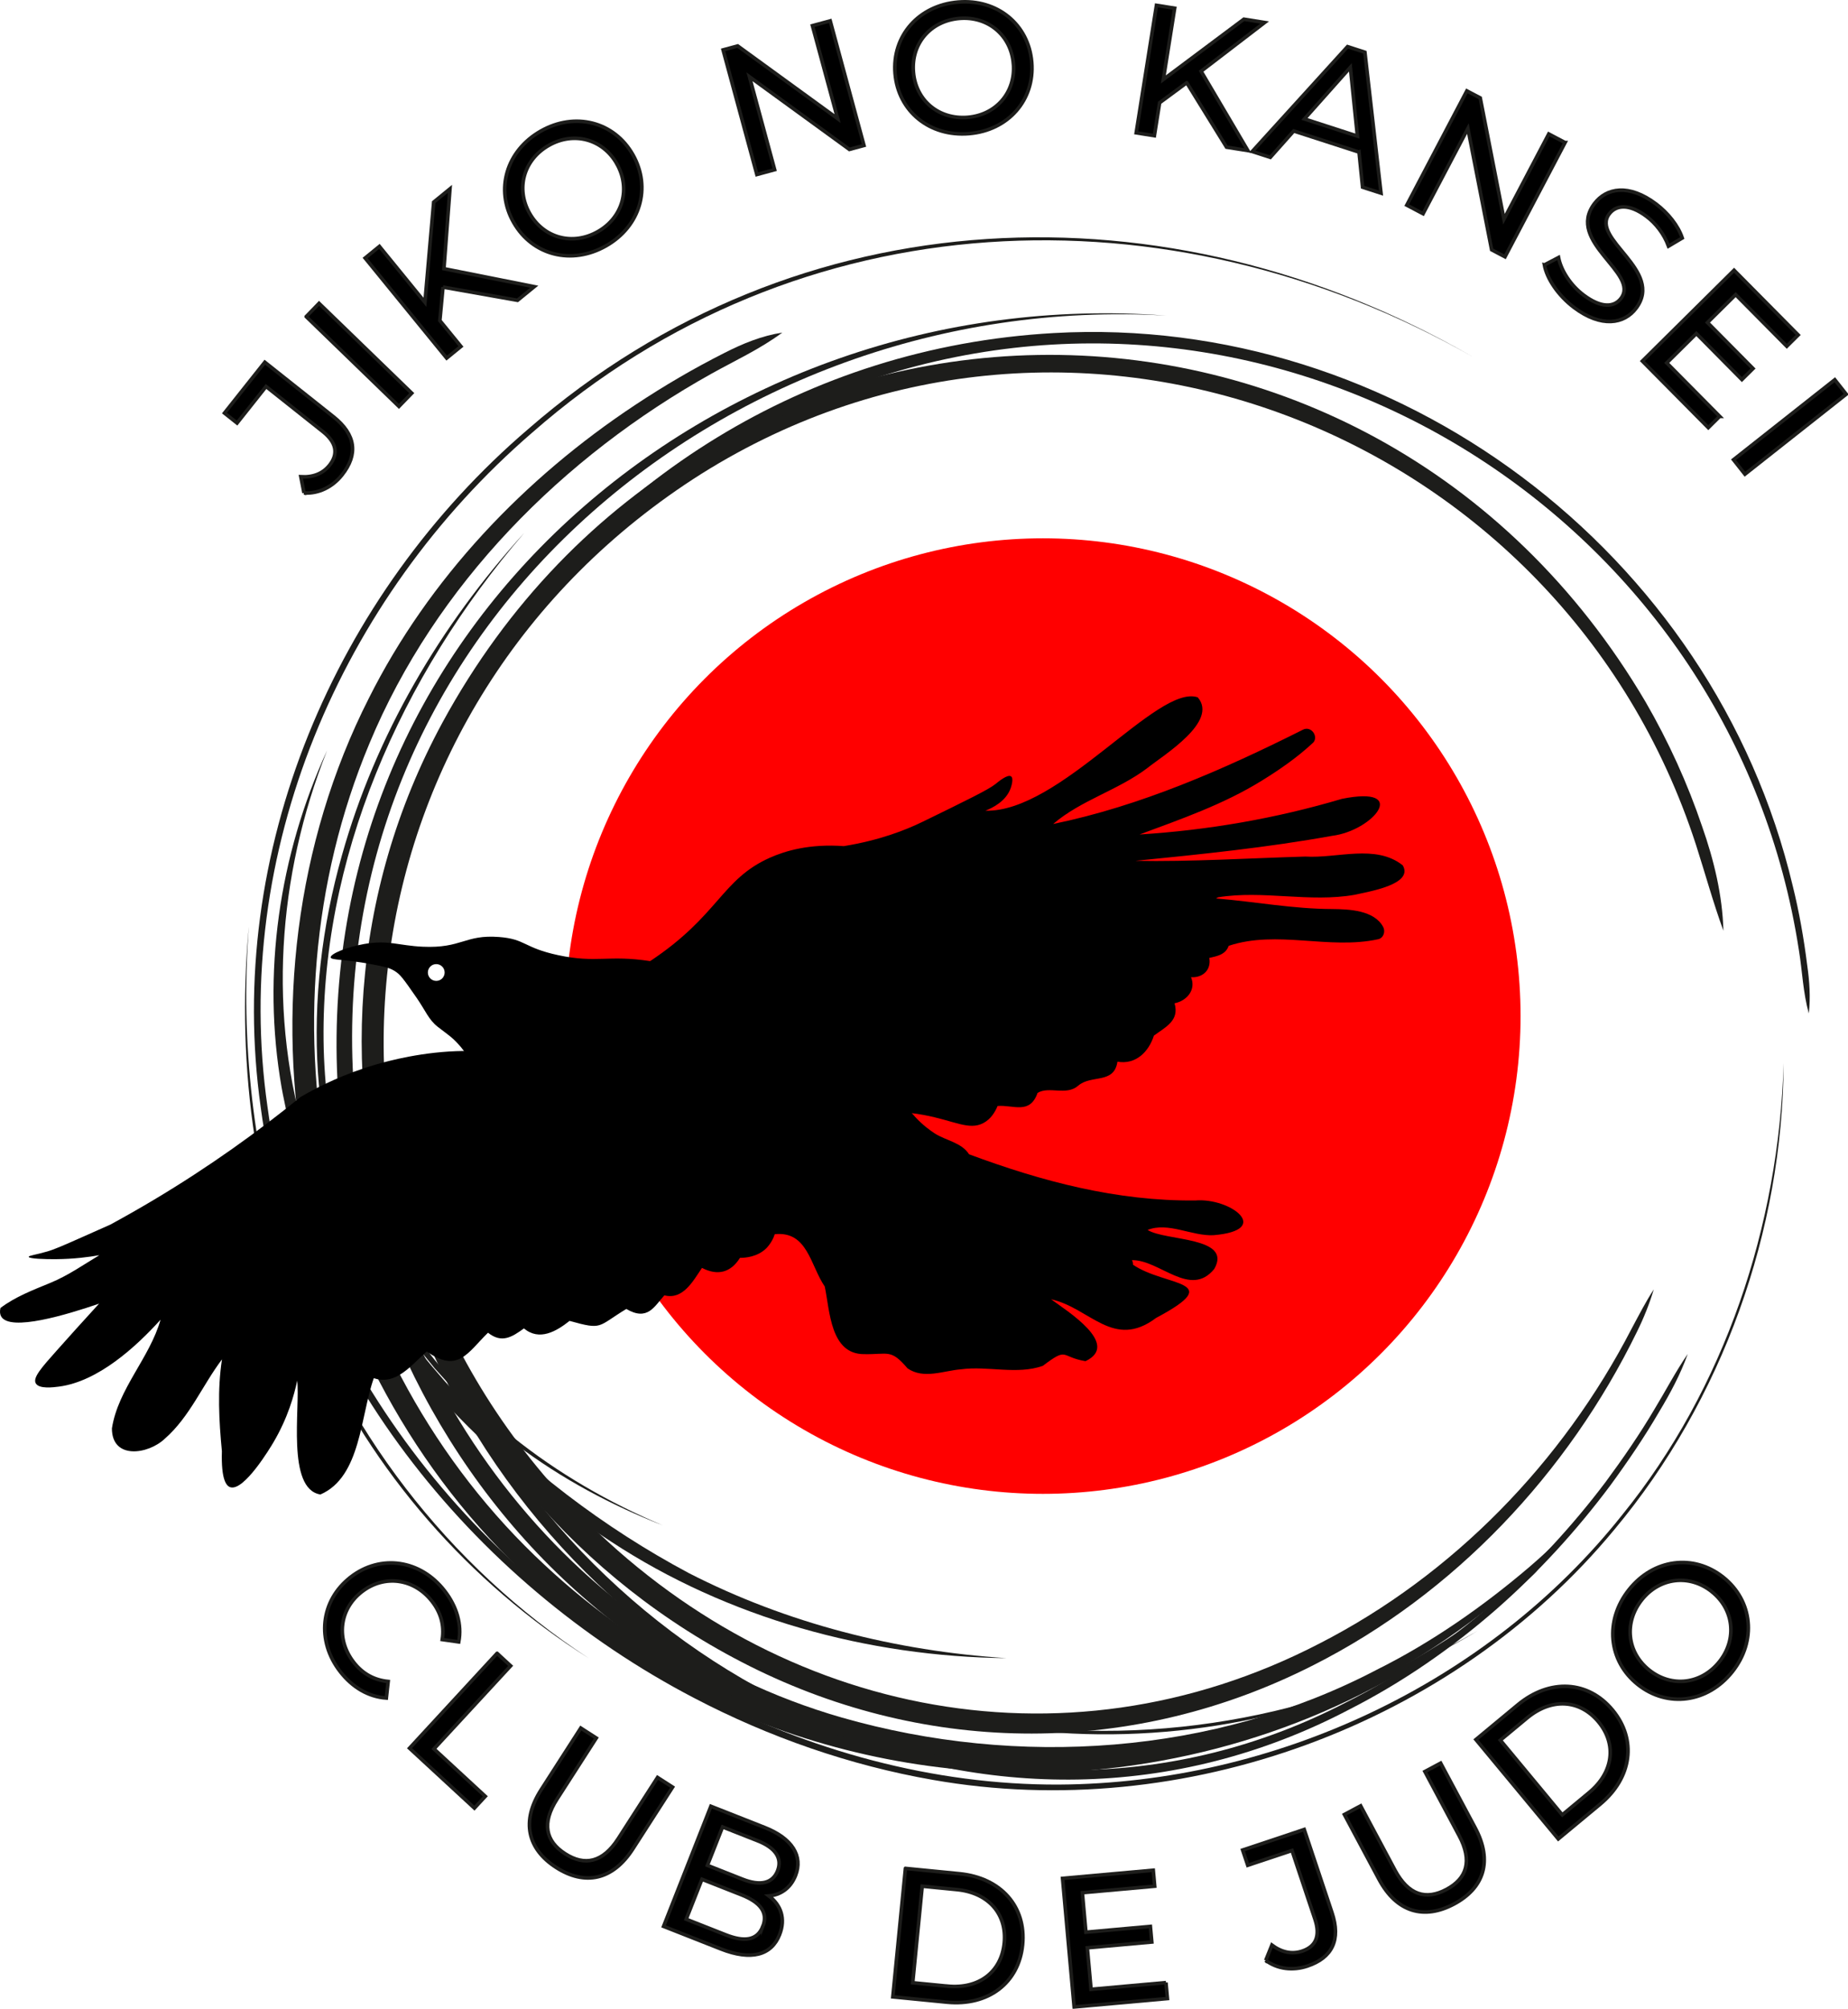
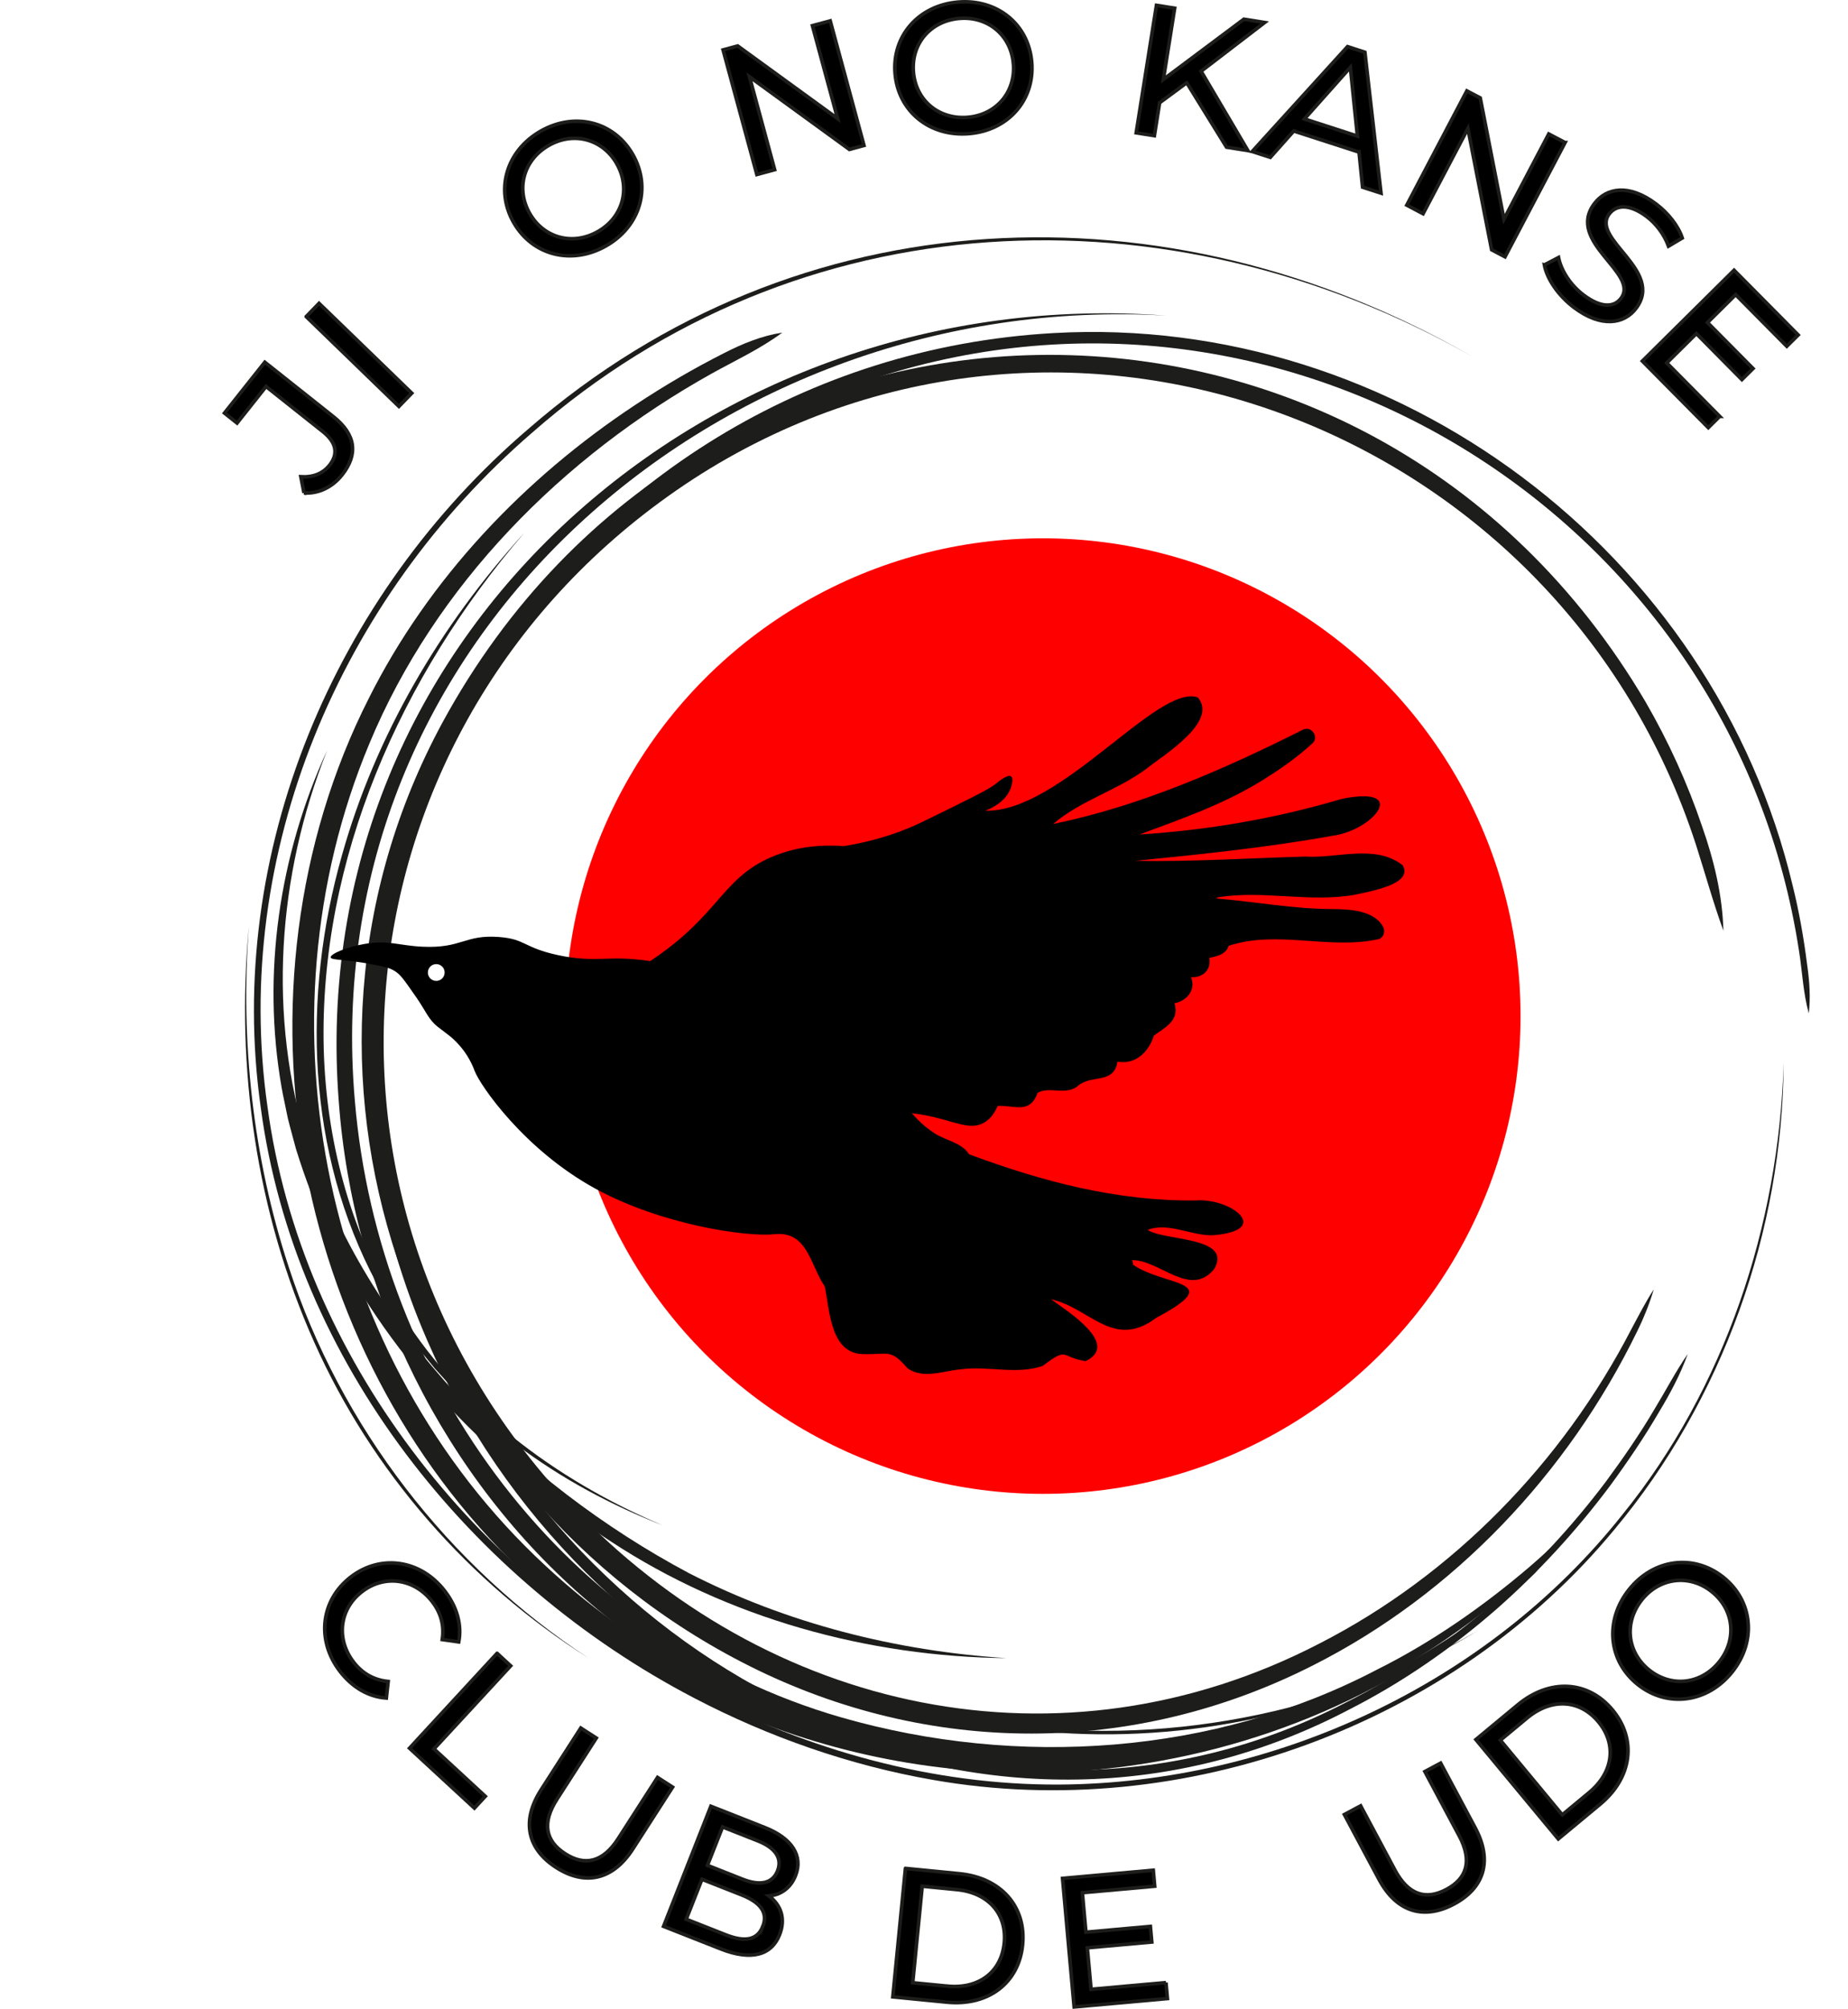
<svg xmlns="http://www.w3.org/2000/svg" viewBox="126.36 557.55 733.35 796.9">
  <defs>
    <style>
      .cls-1 {
        fill: red;
      }

      .cls-2 {
        stroke: #1d1d1b;
        stroke-miterlimit: 10;
        stroke-width: 1.42px;
      }

      .cls-3 {
        fill: #1d1d1b;
      }
    </style>
  </defs>
  <g id="pincelada">
    <g>
      <path class="cls-3" d="M810.28,926.82c-4.1-11.23-7.26-22.8-10.91-34.16-53.34-164.43-246.74-239.92-394.66-147.14-143.8,90.9-169.29,284.68-52.26,408.73,78.23,82.92,195.02,108.39,297.56,55.29,53.07-27.18,96.48-71.95,123.8-124.82,2.84-5.28,5.56-10.63,8.83-15.66-1.73,5.78-3.98,11.37-6.65,16.78-27.39,56.12-72.46,103.99-128.39,132.29-71.11,36.17-152.45,36.12-223.75.4-136.9-68.66-195.65-238.26-121.89-374.37,103.76-190.8,367.32-195.26,477.44-8.12,9.08,15.68,16.65,32.3,22.45,49.46,4.65,13.25,8.05,27.21,8.42,41.3h0Z" />
      <path class="cls-3" d="M844.16,959.61c-2.31-8.29-2.56-16.7-3.94-25.11-25.73-167.38-194.39-276.83-357.54-229.71-162.42,46.83-250.26,226.69-182.42,382.6,59.11,137.16,221.94,217.48,360.44,145.44,20.68-10.4,40.09-23.7,57.61-38.8,16.69-14.46,31.95-30.98,45.26-48.61,6.86-9.3,13.56-18.99,19.42-28.95,4.4-7.23,8.27-14.73,13.12-21.78-2.87,8.05-6.91,15.58-11.3,22.87-5.84,10.05-12.52,19.86-19.39,29.25-13.32,17.84-28.61,34.58-45.35,49.25-17.61,15.36-37.15,28.91-57.98,39.52-140.48,73.96-305.82-6.92-366.2-146.3-79.71-182.94,50.64-388.44,248.62-399.6,136.05-7.7,261.89,86.97,293.28,219.37,2.55,10.26,4.41,20.92,5.73,31.42.91,6.33,1.37,12.75.63,19.15h0Z" />
      <path class="cls-3" d="M710.51,698.95c-120.39-68.36-267.29-62.57-373.08,30.34-76.06,65.65-119.28,166.83-104.93,267.26,13.45,99.73,82.52,186.29,170.61,232.28,44.08,23.18,93.6,36.91,143.55,36.69,85.3-.54,170.15-39.88,223.4-106.93,40.86-50.37,62.17-114.8,64.12-179.31-.4,66.77-24.27,133.65-67.09,184.97-64.17,77.74-171.26,116.88-270.48,99.42-32.92-5.73-65.15-16.98-94.76-32.47-88.88-46.32-158.68-133.62-172.02-234.3-14.31-101.11,29.31-203.45,106.22-269.21,106.95-93.02,253.59-98.28,374.45-28.75h0Z" />
      <path class="cls-3" d="M436.79,689.51c-8.81,6.52-18.45,10.93-27.91,16.19-59.19,32.96-109.74,83.82-135.93,146.82-46.08,110.12-18.08,244.75,69.71,326.03,80.61,75.23,197.11,96.44,300.07,58.39,4.08-1.66,9.04-3.44,13.06-5.23,0,0,7.36-3.25,7.36-3.25l1.84-.81c2.72-1.3,6.33-3.14,9.03-4.44,20.27-10.35,39.56-23.15,56.93-37.85,0,0,6.15-5.24,6.15-5.24-19.54,18.48-41.69,34.54-65.63,46.95-26.31,13.91-54.91,23.65-84.19,28.98-89.24,16.43-183.28-9.92-250.02-71.66-46.61-42.51-77.6-100.48-89.46-162.27-12-62.95-4.19-130.16,24.9-187.51,23.82-47.54,61.72-87.35,105.9-116.53,11.32-7.49,23.03-14.36,35.14-20.47,7.29-3.73,14.85-6.84,23.06-8.11h0Z" />
      <path class="cls-3" d="M589.16,682.77c-177.42-10.32-337.8,128.15-322,311.29,9.35,112.01,83.69,213.44,193.32,244.89,69.74,19.95,147.62,14.88,212.28-19.01,21.73-10.82,42.11-25.06,60.57-40.8,9.29-7.98,18.01-16.62,26.37-25.62-39.05,47.45-94.02,82.22-154.1,96.43-84.53,18.43-178.73.86-245.09-56.44-58.2-49.43-94.15-122.99-99.71-198.94-14.4-185.71,148.17-325.48,328.35-311.8h0Z" />
      <path class="cls-3" d="M256.12,855.36c-19.71,49.63-23.63,105.39-7.62,156.54,22.93,73.17,84.54,134.21,151.22,169.73,38.89,19.94,82.19,30.92,126.06,33.73-54.9-.55-110.67-15.85-156.93-46.23-46.29-30.2-86.99-70.85-111.43-120.89-5.45-11.08-9.96-23.12-13.62-34.92-1.01-3.89-2.26-8.2-3.21-12.09-.51-2.71-2.05-9.58-2.48-12.25-7.89-45.03-.99-92.16,18.01-133.63h0Z" />
      <path class="cls-3" d="M225.1,925.47c-3.37,45.32,1.63,91.44,15.82,134.66,20.56,63.35,63.34,118.76,119.01,155.23-47.51-30-85.98-74-108.89-125.35-22.97-51.29-31.13-108.73-25.95-164.54h0Z" />
      <path class="cls-3" d="M393.29,1194.38c38.96,23.41,82.39,39.71,127.37,46.49,65.82,10.16,134.56-3.1,192.19-36.39-48.18,28.91-104.78,43.46-160.95,40.8-56.14-2.57-111.1-21.15-158.61-50.9h0Z" />
      <path class="cls-3" d="M334.32,769.06c-48.69,56.51-81.43,129.38-79.49,204.8,1.03,35.38,10.03,71.01,28.67,101.29,24.03,40.3,63.23,69.64,106.1,87.62-20.61-8-40.52-18.67-58.19-32.02-6.72-5.02-13.71-10.99-19.74-16.85-1.32-1.35-3.95-3.9-5.27-5.23-1.59-1.62-5.85-6.47-7.5-8.24-1.79-2.15-5.33-6.6-7.01-8.67-1.29-1.84-5.15-7.13-6.51-9.06-1.4-2.19-4.6-7.36-5.92-9.45-1.07-1.77-2.54-4.67-3.6-6.51-27.89-51.97-29.67-113.85-13.81-169.87,13.36-47.62,39.08-91.34,72.27-127.82h0Z" />
    </g>
  </g>
  <g id="Círculo">
    <circle class="cls-1" cx="540.23" cy="960.65" r="189.54" />
  </g>
  <g id="Jiko">
    <g id="Jiko-2" data-name="Jiko">
      <g>
        <path class="cls-2" d="M247,753.11l-1.26-6.42c4.82.28,8.71-1.21,11.4-4.59,3.59-4.53,2.71-9.06-2.68-13.34l-22.52-17.88-11.51,14.5-4.99-3.96,16.01-20.17,27.22,21.61c8.94,7.09,9.9,14.95,3.39,23.15-3.78,4.76-9.3,7.48-15.07,7.1Z" />
        <path class="cls-2" d="M247.88,683.15l5.09-5.25,36.79,35.62-5.09,5.26-36.79-35.62Z" />
-         <path class="cls-2" d="M302.16,671.44l-1.25,13.29,8.37,10.26-5.67,4.62-32.36-39.69,5.67-4.62,18.07,22.17,3.47-39.73,6.46-5.27-2.39,31.68,35.83,7.13-6.63,5.41-29.57-5.24Z" />
        <path class="cls-2" d="M330.19,645.82c-7.42-13.03-2.91-28.48,10.76-36.26,13.54-7.71,29.09-3.76,36.55,9.33,7.45,13.1,2.91,28.48-10.63,36.19-13.67,7.78-29.25,3.77-36.67-9.26ZM371.13,622.51c-5.61-9.85-17.11-12.9-26.97-7.29-9.98,5.68-13.23,17.13-7.62,26.98,5.61,9.85,17.11,12.9,27.09,7.22,9.85-5.61,13.1-17.06,7.49-26.91Z" />
        <path class="cls-2" d="M455.82,565.83l13.4,49.43-5.79,1.57-39.65-28.82,9.99,36.86-7.06,1.91-13.4-49.43,5.79-1.57,39.65,28.82-9.99-36.86,7.06-1.91Z" />
        <path class="cls-2" d="M481.55,586.74c-1.25-14.95,9.35-27.06,25.02-28.37,15.53-1.29,27.97,8.83,29.22,23.85,1.25,15.02-9.35,27.06-24.87,28.35-15.68,1.3-28.12-8.89-29.37-23.84ZM528.5,582.83c-.94-11.3-10.09-18.91-21.39-17.97-11.45.95-19.21,9.97-18.27,21.27.94,11.3,10.09,18.91,21.54,17.96,11.3-.94,19.07-9.96,18.13-21.26Z" />
        <path class="cls-2" d="M597.28,590.39l-10.74,7.92-2.08,13.08-7.22-1.15,8.04-50.58,7.23,1.15-4.49,28.25,31.95-23.89,8.24,1.31-25.22,19.33,18.56,31.47-8.45-1.34-15.79-25.55Z" />
        <path class="cls-2" d="M665.66,617.89l-25.9-8.37-9.3,10.45-7.17-2.32,37.82-41.6,6.89,2.23,6.39,55.89-7.31-2.36-1.42-13.92ZM665.02,611.54l-2.79-27.28-18.23,20.48,21.02,6.8Z" />
        <path class="cls-2" d="M747.44,614.11l-23.84,45.32-5.31-2.79-9.42-48.1-17.78,33.8-6.47-3.41,23.84-45.32,5.31,2.79,9.41,48.1,17.78-33.8,6.47,3.41Z" />
        <path class="cls-2" d="M739.25,662.64l5.59-2.93c.97,5.03,4.68,10.94,9.94,14.89,7.07,5.32,12.18,4.86,14.86,1.29,7.52-10-22.02-22.33-10.59-37.53,4.75-6.31,13.7-8,24.46.09,4.8,3.61,8.8,8.63,10.43,13.52l-5.45,3.23c-1.85-4.96-5.09-9.05-8.72-11.78-6.96-5.23-12.14-4.55-14.82-.99-7.52,10,21.98,22.39,10.67,37.41-4.7,6.26-13.78,7.85-24.6-.28-6.26-4.71-10.81-11.43-11.8-16.93Z" />
        <path class="cls-2" d="M808.79,722.73l-4.52,4.48-26.16-26.41,36.39-36.04,25.44,25.68-4.52,4.48-20.29-20.48-11.18,11.07,18.07,18.24-4.42,4.38-18.07-18.25-11.75,11.64,21.01,21.21Z" />
-         <path class="cls-2" d="M854.47,708.2l4.53,5.74-40.19,31.73-4.53-5.74,40.19-31.73Z" />
      </g>
    </g>
  </g>
  <g id="Club">
    <g>
      <path class="cls-2" d="M265.47,1183.24c11.97-9.27,27.79-6.9,37.33,5.42,4.84,6.25,6.91,13.34,5.61,20.27l-6.55-.94c.88-5.68-.58-10.66-4.03-15.11-7.08-9.14-18.91-10.8-27.88-3.85-8.97,6.94-10.32,18.82-3.24,27.96,3.45,4.45,7.97,7.06,13.69,7.63l-.73,6.58c-7.03-.48-13.44-4.21-18.32-10.51-9.5-12.26-7.84-28.17,4.13-37.44Z" />
      <path class="cls-2" d="M323.62,1213.46l5.38,4.96-30.43,32.95,20.37,18.81-4.32,4.68-25.75-23.77,34.74-37.63Z" />
      <path class="cls-2" d="M341.09,1267.59l15.75-24.49,6.15,3.96-15.59,24.25c-6.13,9.54-4.53,16.65,3.22,21.64,7.75,4.99,14.96,3.53,21.09-6.01l15.59-24.24,5.97,3.84-15.75,24.49c-8.03,12.49-19.1,14.68-30.48,7.36-11.32-7.28-13.98-18.3-5.95-30.79Z" />
      <path class="cls-2" d="M435.73,1325.06c-3.22,8.17-11.26,10.42-23.31,5.67l-22.73-8.96,18.77-47.64,21.37,8.42c10.96,4.32,15.26,11.36,12.23,19.05-2.04,5.17-6.11,7.73-10.58,8.09,4.79,3.61,6.74,9.02,4.25,15.35ZM429.07,1321.81c2.17-5.51-.94-9.57-8.5-12.55l-15.65-6.17-6.25,15.85,15.65,6.17c7.55,2.98,12.57,2.21,14.75-3.31ZM413.1,1282.33l-6.01,15.24,13.95,5.5c6.94,2.74,11.91,1.71,13.89-3.33,1.98-5.04-.94-9.18-7.88-11.91l-13.95-5.5Z" />
      <path class="cls-2" d="M485.67,1298.78l21.48,2.11c16.38,1.61,26.5,13.04,25.01,28.19s-13.64,24.38-30.02,22.77l-21.48-2.11,5.01-50.96ZM502.32,1345.48c12.59,1.24,21.43-5.68,22.56-17.11,1.12-11.43-6.2-19.94-18.79-21.18l-13.76-1.35-3.77,38.3,13.76,1.35Z" />
      <path class="cls-2" d="M589.06,1344.07l.57,6.34-37.02,3.33-4.59-51.01,36-3.23.57,6.34-28.71,2.58,1.41,15.67,25.58-2.3.56,6.19-25.58,2.3,1.48,16.47,29.73-2.67Z" />
-       <path class="cls-2" d="M628.64,1335.27l2.45-6.06c3.89,2.87,7.96,3.74,12.05,2.37,5.48-1.83,7.21-6.11,5.04-12.63l-9.11-27.27-17.56,5.86-2.02-6.04,24.43-8.16,11.01,32.96c3.62,10.83.13,17.93-9.8,21.24-5.76,1.92-11.87,1.19-16.5-2.28Z" />
      <path class="cls-2" d="M673.58,1303.09l-13.72-25.68,6.45-3.45,13.58,25.43c5.34,10,12.34,12.07,20.47,7.73,8.13-4.34,10.37-11.34,5.02-21.34l-13.58-25.42,6.26-3.34,13.72,25.68c7,13.1,3.53,23.83-8.41,30.21-11.87,6.34-22.79,3.3-29.78-9.8Z" />
      <path class="cls-2" d="M712.05,1247.67l16.61-13.78c12.67-10.51,27.92-9.66,37.63,2.06,9.71,11.71,7.73,26.85-4.94,37.36l-16.61,13.78-32.69-39.42ZM756.96,1268.7c9.74-8.08,11.04-19.23,3.71-28.07-7.33-8.84-18.53-9.63-28.28-1.55l-10.64,8.83,24.57,29.62,10.64-8.83Z" />
      <path class="cls-2" d="M776.32,1225.85c-11.74-9.33-13.31-25.34-3.53-37.65,9.69-12.2,25.59-14.33,37.39-4.96,11.8,9.38,13.31,25.34,3.62,37.54-9.78,12.31-25.74,14.4-37.48,5.07ZM805.62,1188.96c-8.88-7.05-20.69-5.6-27.74,3.28-7.14,8.99-5.89,20.82,2.98,27.88,8.88,7.05,20.69,5.6,27.83-3.39,7.06-8.88,5.8-20.71-3.07-27.76Z" />
    </g>
  </g>
  <g id="Ala2">
    <path d="M477.05,998.56c4.01.27,8.35-.09,15.96,1.33,11.9,2.22,17.86,6.21,23.56,3.21,3.03-1.59,4.71-4.47,5.67-6.79,6.26-.51,12.8,3.55,15.87-5.2,0,0,0,0,0,0,4.63-2.75,11.38,1.24,16.08-2.82,5.19-4.54,14.27-.51,15.61-9.55,7.24,1.26,12.39-3.85,14.46-10.33,4.5-3.35,10.25-5.9,8.2-12.83,4.95-1.01,8.61-5.4,6.54-10.36,4.52.32,8.12-2.81,7.25-7.64,3.16-.73,6.48-1.32,7.7-4.81,19.24-6.38,39.75,1.65,59.31-2.61,2.17-.48,2.95-3.09,1.99-4.88-3.59-6.68-13.6-7.03-20.17-7.1-15.44-.03-30.78-2.93-46.17-4.2,0,0,.02-.01.03-.02.03.02.92-.5.76-.43,17.84-2.93,36.37,2.18,54.34-1.02,5.05-1.2,23.46-4,18.98-11.66-10.7-8.55-26.04-2.68-38.66-3.49-22.36.65-45.51,2.11-67.47,1.7,26.05-2.61,52.34-5.26,78.12-9.93,16.29-2.03,31.1-20.13,3.86-14.66-26.15,7.76-53.04,12.42-80.28,14.13,16.63-6.18,33.36-11.97,48.53-21.37,6.99-4.32,13.83-9.05,19.87-14.63,3.11-2.24-.11-7.48-3.73-5.49-31.44,15.78-64.39,30.21-98.97,37.33,11.05-9.47,25.72-13.37,37.32-22.15,6.69-5.32,28.35-18.49,20.05-28.1-15.96-5.42-54.63,45.78-84.28,44.98,2.75-1.07,8.27-3.72,10.09-9.04.21-.61,1.23-3.79.12-4.58-1.36-.97-5.1,2.15-6.23,3.07-2.67,2.16-11.39,6.42-28.82,14.92-6.83,3.33-17.1,7.37-31.32,9.68-13.68-.99-23.23,1.88-29.36,4.61-19.29,8.61-20.15,22.86-47.51,41.02-3.77,2.5-5.2,3.22-5.73,5.17-4.57,16.78,71.01,52.67,98.43,54.53Z" />
  </g>
  <g id="Ala1">
-     <path d="M310.37,974.49c-15.94.16-29.84,3.92-34.75,5.35-12.67,3.7-22.74,8.68-29.93,12.86-16.93,13.8-36.28,27.71-58.24,40.82-5.82,3.47-11.59,6.75-17.28,9.84-.43.19-9.8,4.36-10.68,4.75-7.52,3.34-11.34,5.03-14.23,5.88-4.65,1.37-7.54,1.65-7.5,2.17.05.77,6.49.97,10.75.93,7.27-.06,13.22-.87,17.27-1.58-6.14,3.66-12.3,8.04-19.48,10.99-6.95,2.86-13.95,5.54-19.76,9.95-.35,1.5-.17,2.58.3,3.39,3.55,6.08,26.01-.71,38.82-5.1-6.47,7.07-12.13,13.36-16.84,18.65-6.1,6.84-9.46,10.69-8.29,12.91,1.26,2.4,7.1,1.62,9.31,1.33,15.51-2.06,30.52-15.79,40.23-26.53-4.33,15.23-16.83,27.36-19.3,43.11-.02,12.48,14.37,10.39,20.98,4.11,9.89-8.64,14.9-21.14,22.69-31.47-1.84,12.04-1.19,24.27-.03,36.39-.35,11.5,1.83,13.78,3.27,14.29,5.45,1.91,16.09-15.92,17.17-17.74,5.74-9.73,8.24-18.75,9.44-24.51,1.26,10.51-4.35,43.04,9.23,45.16,16.13-6.99,15.86-31.39,21.18-46.15,8.97,3.06,15.05-5.45,21-10.58,12.42,8.74,16.1.6,24.31-7.45,5.39,4.27,9.39,1.84,14.26-1.7,6.15,5.13,12.89,1.15,18.11-2.99,13.29,3.7,10.88,2.33,22.51-4.73,8.53,4.97,11.14-1.07,15.12-5.41,7.42,1.91,11.42-5.76,14.92-10.88,6.14,3.16,11.35,1.95,15.08-3.99,2.09,0,6.8-.33,10.35-3.7,0,0,2.41-2.29,3.43-5.67,2.45-8.06-18.5-30.98-52.5-49.96-20.14-11.24-41.86-23.03-70.91-22.74Z" />
-   </g>
+     </g>
  <g id="Torso">
    <path d="M314.78,982.6c-.26-.7-1.83-5.24-5.48-9.61-1.25-1.49-2.58-2.79-3.01-3.19-1.63-1.49-3.19-2.53-6.24-4.91-3.6-2.81-4.82-6.38-8.38-11.51-5.51-7.93-6.46-9.24-8.81-10.69-2.07-1.27-4.51-1.75-9.31-2.66-10.65-2.02-15.77-1.49-15.96-2.66-.22-1.35,6.21-4.08,13.3-5.32,9.68-1.69,13.59.64,23.21,1.08,15.59.71,16.68-4.89,30.26-3.86,10.65.81,9.65,4.23,23.5,7.21,15.34,3.29,19.8-.21,36.51,2.37,8.54,1.32,14.27,3.3,23.53,6.5,42.49,14.69,70.85,38.28,75.95,47.38.43.77,2.27,4.25,5.79,8.04,2.93,3.16,5.82,5.24,7.7,6.46,4.33,2.78,10.68,3.61,13.57,8.24,28.98,10.79,58.64,18.63,89.77,18.33,14.04-1.17,30.89,11.8,7.26,13.77-8.62.44-18.02-5.37-26.17-2.08,7,4.47,33.82,2.58,26.45,15.47-9.54,11.73-21.69-3.7-32.67-3.49,0,0,0,.01,0,.02.31.52.46,1.16.4,1.78,12.79,8.8,37.67,5.96,9.19,21.12-16.97,12.76-26.21-4-41.67-7.39,6.13,4.54,27.71,17.88,13.65,24.55-10.12-1.67-6.76-5.83-16.95,1.86-10.2,3.61-21.79-.06-32.41,1.36-6.99.55-14.87,4.07-21.27-.38-6.66-7.81-7.57-5.44-17.19-5.63-13.48.09-13.61-17.23-15.65-26.82-5.73-8.38-6.81-22.13-19.85-20.76-11.13,1.17-44.71-3.63-71.12-18.04-28.45-15.52-45.89-41.24-47.88-46.55ZM299.48,946.69c1.84,0,3.33-1.49,3.33-3.33s-1.49-3.33-3.33-3.33-3.33,1.49-3.33,3.33,1.49,3.33,3.33,3.33Z" />
  </g>
</svg>